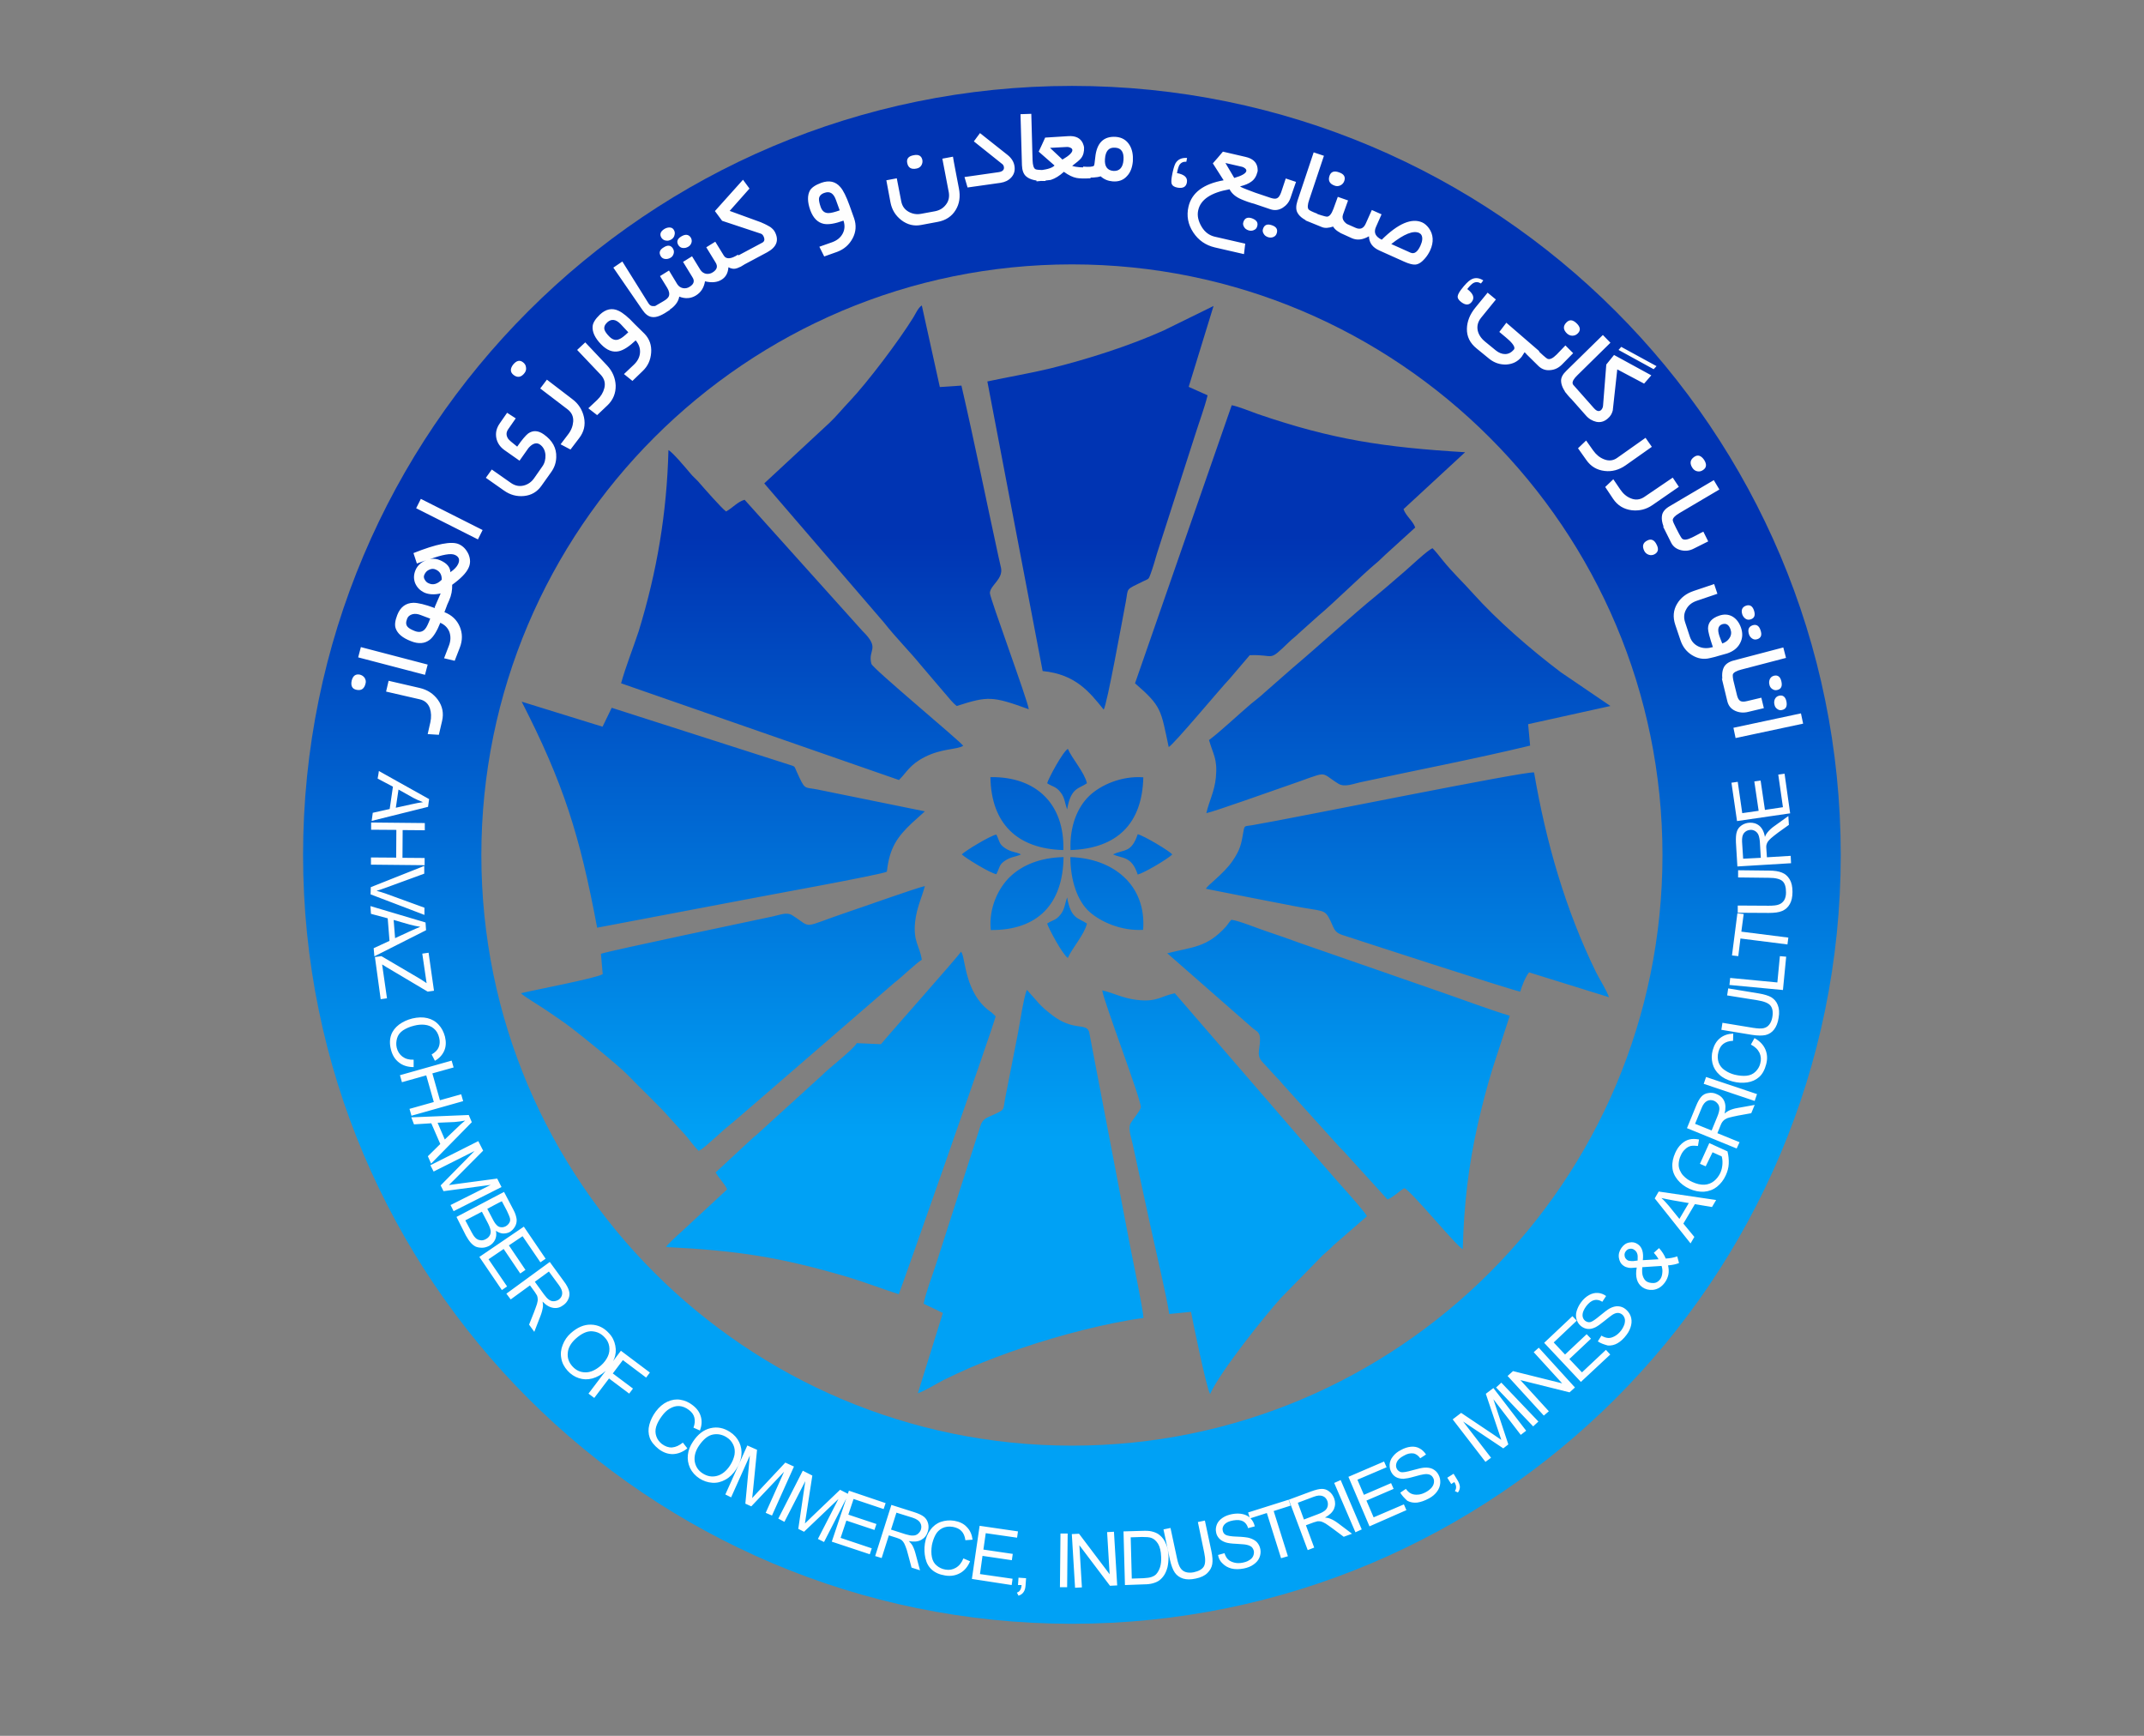
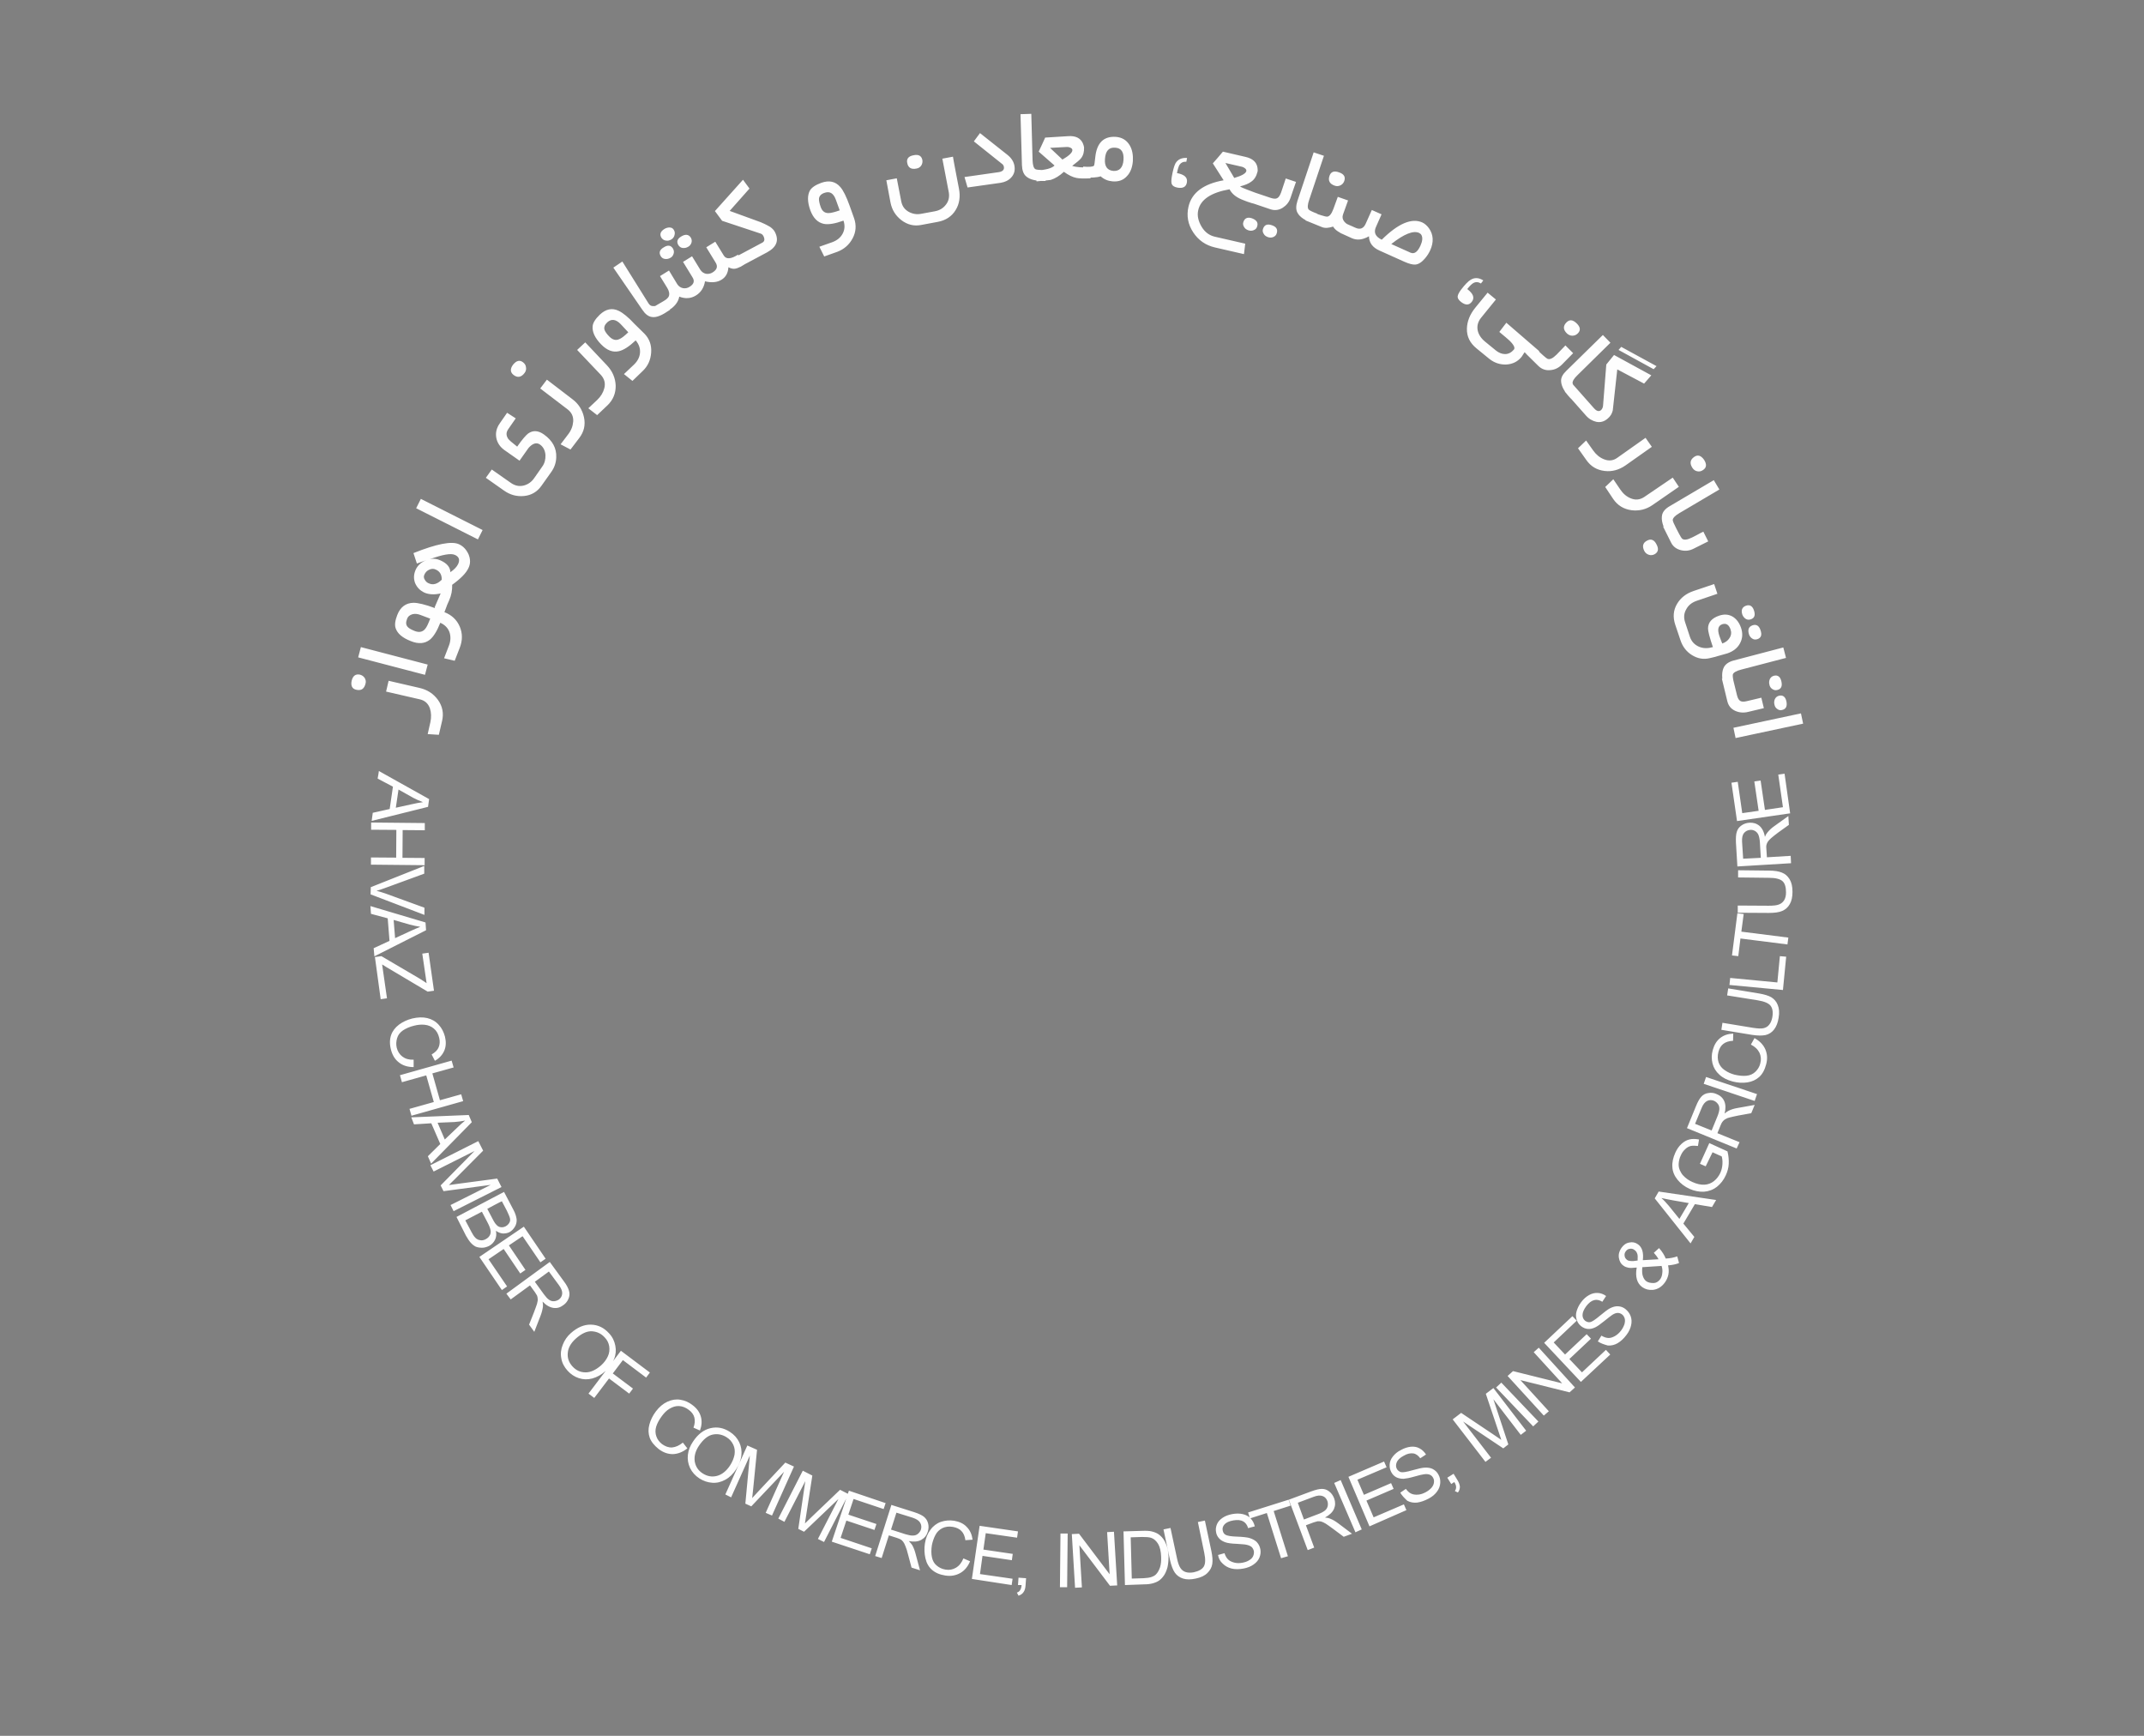
<svg xmlns="http://www.w3.org/2000/svg" version="1.1" id="Layer_1" x="0px" y="0px" viewBox="0 0 1190.6 963.8" style="enable-background:new 0 0 1190.6 963.8;" xml:space="preserve">
  <rect x="0" y="0" width="1190.6" height="963.8" fill="#808080" stroke="none" />
  <style type="text/css">
	.st0{fill-rule:evenodd;clip-rule:evenodd;fill:url(#SVGID_1_);}
	.st1{fill:#FEFEFE;}
</style>
  <g>
    <linearGradient id="SVGID_1_" gradientUnits="userSpaceOnUse" x1="595.275" y1="666.403" x2="595.275" y2="332.048" gradientTransform="matrix(1 0 0 -1 0 964.158)">
      <stop offset="0" style="stop-color:#0034B3" />
      <stop offset="1" style="stop-color:#00A1F5" />
    </linearGradient>
-     <path class="st0" d="M671.4,410.9c2.2,8,4.8,10.2,3.8,20.8c-0.8,7.9-3.7,12.9-5.3,19.8c5.1-1.1,35.2-11.9,43.1-14.6   c26.5-9,18.8-8.8,30.3-1.7c3.3,2,8,0.1,11.9-0.8c31.4-6.8,63.4-12.9,94.5-20.4l-1.1-11.9l45.7-10.1l-27.5-18.7   c-16.7-12.6-35.3-28.7-49-44c-5.6-6.3-11.1-11.3-16.8-18.4c-1.7-2.1-3.6-4.6-5.5-6.5c-2.9,1.2-12.1,10-15.5,12.9   c-5.2,4.4-10.3,9-15.6,13.3c-13.3,10.8-32.5,28.4-46.5,40.2l-15.4,13.5c-2.2,2.1-5.3,4.5-7.9,6.6   C688,396.5,677.6,406.3,671.4,410.9z M581.5,512.8c3-2,4.9-1.7,7.5-5.1c2.3-2.9,2.3-5.9,3.6-9.4c2.1,12.2,6.4,11.3,11,14.5   c-1.4,6.1-8.3,13.7-10.6,19.1C590,530,582.1,515.1,581.5,512.8z M548.3,211.8L579,372.6c18.5,1.8,26.2,11.9,33.9,21.4   c1.8-2.5,10.3-49.5,12.3-60c1.5-7.9-0.6-6.2,10-11.4c2.8-1.3,2.6-0.9,3.7-3.8c1.4-3.8,2.5-7.7,3.6-11.5l21.1-65.6   c2.2-7,5.3-15.3,7-22.2l-10.5-4.7l13.8-44.9l-27.7,13.6c-19.2,8.6-42.4,16-63.1,21.1C571.5,207.4,559.9,209.3,548.3,211.8   L548.3,211.8z M851.9,428.9c-4-1-133.5,25.4-156.6,29.3c-4.1,0.7-4.2-0.1-4.8,3.5c-1.2,7.1-1.8,10.1-6.1,16.4   c-5,7.3-14.2,13.6-14.7,15.4c16.2,3.3,32.2,6.3,48.4,9.5c17.3,3.4,17.3,1.4,20.7,8.2c2,4.1,2,6.4,6.5,7.9   c10.1,3.3,93.6,30.5,98.9,31.5c1-3.3,2.8-8,4.9-10.7l44.4,13.8c-1.4-4-5.1-9.7-7.3-14.1C869.3,505,858.5,467.6,851.9,428.9   L851.9,428.9z M344.9,379.4l154.3,53.7c4.3-4.2,5.9-8.5,14.4-12.8c9.4-4.8,17.8-4,21.3-6.2c-2.2-3-50.3-42.9-51-45.5   c-2.2-8.1,5.3-8.2-5-18.3l-65.4-72.8c-3.8,1-6.9,4.7-10.3,6.5c-2.5-1.8-12.6-13.3-15.7-16.9c-1.4-1.5-2.7-2.5-4-4.1   c-2.7-3.2-9.9-11.8-12.3-13.1c-0.9,35.2-6.4,67.5-16.5,100.5C351.5,360.1,347.4,370.3,344.9,379.4L344.9,379.4z M511.9,532.9   c-1.2-7.9-4.9-9.9-3.7-21.2c0.9-7.8,3.6-13.1,5.4-19.7c-4.8,1-35.5,12-43.1,14.5c-26.3,8.9-18.9,9.1-30.4,1.8   c-3.2-2.1-6.8-0.3-11.2,0.6c-6.1,1.3-91.4,19.2-95.2,20.7l1,11.3c-3.7,2.3-38.2,8.8-45.4,10.6c1.7,1.8,10.8,7.2,14,9.4   c4.8,3.3,9.2,6.2,13.7,9.6c6.1,4.6,26.7,21.3,31.8,26.6c6.2,6.5,18.2,17.8,23,23.5l8.4,9.2c2.4,2.6,4.9,6.5,7.8,9.2   c2.5-1.1,5.8-4.5,8.1-6.4c2.8-2.3,4.9-4.6,7.7-6.8c5.3-4.3,10.4-8.9,15.6-13.3l77.1-66.7C500.4,542.9,508.8,534.7,511.9,532.9   L511.9,532.9z M695.9,571.1c1.5,1.2,3.4,1.9,3.7,4.5c0.7,5.9-2.4,9.8,1.2,13.8l7.8,8.5c1.9,1.9,2.4,2.5,3.9,4.3l31,34.3   c1.5,1.7,2.6,2.5,4,4.2l23,25.3c3.2-1.2,6.3-4.5,9.4-6.3c4.3,2.1,28.9,32.3,32.4,33.9c0.6-24.6,3.2-46.6,8.4-69.6   c2.4-10.5,5.1-20.9,8.2-30.9l9.5-29.1c-12.5-3.8-26.1-9-38.6-13.3l-77.4-26.9c-6.5-2.4-12.6-4.5-19.1-6.7   c-4.6-1.5-15.3-5.9-19.5-6.4c-1.7,1.8-1.7,2.3-3.1,3.9c-10.5,11.5-18.1,11.1-32.5,14.7L695.9,571.1L695.9,571.1z M523.6,729   l-13.9,44.6c4.3-1.5,9.9-5.1,14.4-7.4c4.7-2.3,9.4-4.5,14.2-6.6c9.7-4.2,19.6-7.9,30-11.4c19.6-6.6,45.3-13.5,66.7-16.4   c-0.2-4.7-6.2-33.6-7.6-40.8l-22.6-118.1c-1.8-5.2-8.8-0.1-20.7-9.4c-2.8-2.2-5-3.9-7.3-6.5l-6.2-7c-0.1-0.2-0.2-0.2-0.4-0.3   c-1.6,3.5-4,19.1-4.9,23.9l-7.1,36.2c-1.3,6.9,0,6-5.7,8.8c-3.9,1.9-6.7,2.2-8,6.4l-24.6,76.6c-2.1,6.6-5.6,15.5-7,22.3L523.6,729   L523.6,729z M594.4,475.9c0,12.9,3.9,24.4,10.6,30.4c6.3,5.6,17.7,10.7,29.8,10C636.7,491.3,618.1,476.6,594.4,475.9L594.4,475.9z    M590.5,472c0.7-25.5-15-40.9-40.5-40.5C550.4,457.2,564.8,471.3,590.5,472z M550.2,516.4c26.1,0.2,40.1-14.5,40.4-40.5   c-13,0.3-22.9,4.4-29.8,11C554.7,492.8,548.9,503.9,550.2,516.4z M594.5,472c25.8-0.9,39.8-14.6,40.4-40.4   c-12.2-0.9-23.7,4.3-30,10.3C598.3,448.2,593.9,458.9,594.5,472z M618.1,474.4c5.1,2.4,10.3,0.8,13.7,11.2   c3.6-0.9,17.1-8.9,19.2-11.2c-1.9-2.1-15.6-10.3-19.2-11.2C628.2,473.8,624.3,471.4,618.1,474.4z M581.5,434.9c3,2,4.9,1.7,7.5,5.1   c2.3,2.9,2.3,5.9,3.6,9.4c2.1-12.2,6.4-11.3,11-14.5c-1.4-6.1-8.3-13.7-10.6-19.1C590,417.6,582.1,432.5,581.5,434.9z M534.1,474.4   c2.1,2.1,15.9,10.5,19.2,11c2-4,1.5-5.3,4.8-7.5c3.4-2.3,5.8-2,8.9-3.5c-3-1.5-5.3-1.1-8.9-3.5c-3.4-2.3-2.8-3.4-4.8-7.5   C550,463.9,535.9,472.5,534.1,474.4z M595.3,47.7c235.8,0,426.9,191.2,426.9,427c0,235.8-191.2,426.9-426.9,426.9   c-235.8,0-427-191.2-427-426.9C168.3,238.9,359.5,47.7,595.3,47.7L595.3,47.7z M595.3,146.8c181.1,0,327.9,146.8,327.9,328   c0,181.1-146.8,327.9-327.9,327.9c-181.1,0-328-146.8-328-327.9C267.3,293.6,414.2,146.8,595.3,146.8L595.3,146.8z M631.4,555.2   c-7.9-0.9-12.8-3.8-19.3-5.3c0.6,5.7,22.1,61.8,21.4,65c-0.4,2.1-4.5,6.7-5.7,8.9c-1.5,3,0.5,8.2,1.2,11.5   c3.4,15.7,6.8,31.4,10.2,47c2.4,11.1,8.8,38.1,10.1,47.3l12.1-1.2c0.2,1.5,8.7,43.2,10.6,45.6c5.7-12.6,30.7-43.8,39.5-53.5   l23-23.5c2.2-2,4.2-3.6,6.2-5.7l18.4-16c-0.8-1.9-11-13.4-13.1-15.7c-4.9-5.4-8.7-10-13.5-15.4l-80.1-92.7   C644.5,553.1,642.7,556.5,631.4,555.2L631.4,555.2z M499.1,718.6c0.8-1.4,52.3-147.9,53.8-154.3l-2.1-2c-0.8-0.6-1-0.7-1.8-1.3   c-12.7-9.8-12.9-27.5-14.8-31.7l-0.5-0.9c-1.6,2.7-39.5,45.3-44.5,51.4l-13.4-0.6c-2.1,3.7-15.3,13.7-19.5,18l-34.5,31.4   c-1.7,1.7-3.3,2.7-5,4.4L397.4,651c1.9,3.4,4.8,5.9,6.4,9.4L378,684.3c-1.6,1.3-7.6,7-8.2,8.1c39.9,2,63.3,5.6,100.4,16.5   C480.3,711.9,489.7,715.6,499.1,718.6L499.1,718.6z M331.6,515.1l80.6-15.3c9.5-1.9,77.2-14.1,80.3-15.8c1.4-13,5.6-19.2,13.9-27   l7.2-6.5l-60-12.2c-7.3-1.4-6.4,0.7-11.3-10.1c-1.3-2.9-0.6-2.5-4-3.6L339.7,393l-5.1,10.5l-44.9-13.9   C312.9,434.9,322,463.8,331.6,515.1L331.6,515.1z M424.4,268.4l66.6,77.4c6,7.7,15.3,17.2,20.1,23.2l13.3,15.6   c2.6,2.9,4.2,5.3,6.9,7.4c17.4-5.6,19.8-5.5,40,1.8c-0.4-4.4-21.7-62-21.6-64.5c0.1-4.3,7.4-7.7,6.2-13.9c-0.5-2.2-0.9-4-1.4-6.2   c-6.9-31.7-13.3-63.5-20.6-95.1l-12,0.8l-10-45.3c-2,1.2-3.5,4.7-4.8,6.8c-8,12.9-25.2,35.7-35.3,46.4c-4.2,4.4-7.2,8.2-11.2,12   L424.4,268.4L424.4,268.4z M630.3,379.4c14.9,12.9,14.3,14.7,18.7,35.4c3-1.6,28.9-32.8,34-38.1l11-12.9c14.5-0.6,9.8,4.3,21.7-7.2   c2-2,3.4-2.8,5.6-5l10.6-9.5c8.1-6.7,24.3-22.7,32.2-29.3c2-1.6,3.3-3.1,5.2-4.8l16.6-15.1c-1.3-3.7-5.2-6.4-6.5-10.2l34.2-31.6   c-44.9-2.7-73.7-7-115.1-21.2c-4-1.4-10.7-4.2-14.5-4.9L630.3,379.4L630.3,379.4z" />
    <path class="st1" d="M199.9,374.6c1.1,0.3,2,0.9,2.6,1.8c0.6,1,0.8,2,0.5,3.1c-0.7,3-2.4,4.1-5.1,3.5c-2.4-0.5-3.2-2.3-2.6-5.1   C196,375.2,197.5,374.1,199.9,374.6z M210.4,428.1l27.9,15.6l-0.6,4.3l-31.3,7.8l0.6-4.5l9.4-2.1l1.8-12.4l-8.5-4.5   C209.8,432.2,210.4,428.1,210.4,428.1z M302,241.2c4.8,3.4,7.1,7.6,6.9,12.7c-0.1,3-1,5.7-2.8,8.2l-5.4,7.6   c-2.4,3.4-5.6,5.3-9.7,5.7c-4,0.4-7.7-0.6-11.1-3l-10.1-7.1l3.3-4.6l10.7,7.5c2.2,1.5,4.5,2,7,1.4c2.4-0.6,4.4-2,5.9-4.2l4.4-6.3   c1.4-1.9,1.9-4.1,1.8-6.5c-0.2-2.5-1.2-4.5-3.1-5.8c-1.6-1.1-3.5-0.8-5.5,1.1c-0.5,0.5-0.9,0.9-1,1.1l-4.8,6.8l-8.4-5.9   c-2.5-1.8-4-4.1-4.5-6.8c-0.5-2.8,0.1-5.4,1.9-8l4.1-5.9l4.8,3.1l-4.1,5.9c-1.3,1.8-1.3,3.5-0.2,5.3c0.5,0.8,2.3,2.3,5.1,4.5   c2.7-3.9,4.8-6.3,6.1-7.3C296,238.8,298.9,239,302,241.2L302,241.2z M290.5,201.2c0.9,0.7,1.5,1.6,1.6,2.8c0.2,1.1-0.1,2.2-0.8,3.1   c-1.8,2.4-3.9,2.8-6.1,1.1c-1.9-1.5-2-3.4-0.3-5.7C286.8,200.2,288.6,199.7,290.5,201.2z M317.8,221.6c3.5,2.6,5.6,6,6.5,10.1   c0.9,4.3,0,8.1-2.7,11.6l-4.8,6.3l-5.5-2.9l4.1-5.4c1.8-2.3,2.7-4.7,2.9-7.2c0.2-2.9-0.9-5.1-3.1-6.8L300,215.7l3.7-4.9   L317.8,221.6L317.8,221.6z M337.1,202.9c3,3.2,4.6,6.9,4.8,11.1c0.1,4.3-1.4,8-4.5,11l-5.8,5.5l-4.9-3.8l4.9-4.6   c2.1-2,3.4-4.2,4-6.6c0.7-2.8,0-5.2-1.9-7.3l-13.2-13.9l4.5-4.2L337.1,202.9z M357.9,185.3c2.8,2.9,4,6.4,3.7,10.5   c-0.3,4.1-1.8,7.5-4.8,10.3l-5.6,5.4l-4.7-3.8l5.5-5.2c2.1-2,3.2-4.2,3.4-6.6c0.2-2.5-0.6-4.8-2.4-6.9c-3.6,3.4-6.7,5.4-9.3,6   c-3.4,0.8-6.7-0.5-9.9-3.8c-3.5-3.6-5-7-4.7-10.1c0.2-1.9,1.5-4,4-6.4c3.3-3.1,6.8-3.9,10.5-2.1c2.3,1.1,5.3,3.5,8.9,7.4   L357.9,185.3L357.9,185.3z M348.9,184.5l-4.2-4.5c-2.7-2.8-5.2-3.1-7.5-1c-1.4,1.3-1.9,2.7-1.5,4.1c0.3,1,1.2,2.3,2.7,3.8   c1.8,1.8,3.6,2.3,5.5,1.4C345,187.9,346.6,186.7,348.9,184.5z M372.1,172c-4.2,2.9-7.4,4.5-10.2,4c-1.9-0.3-3.6-1.6-5.2-4   l-16.1-23.4l5-3.4l14.5,23.2c1.3,2.1,2.9,1.5,4,1.5c0.7,0,2.3-0.8,4.8-2.5L372.1,172L372.1,172z M372.9,132.9c-1,0.6-2,0.9-3,0.7   c-1.1-0.1-2-0.7-2.6-1.6c-1.1-1.8-0.6-3.5,1.7-4.9c0.9-0.5,1.8-0.8,2.7-0.8c1.1,0,1.9,0.4,2.4,1.2c0.6,0.9,0.8,1.9,0.5,2.9   C374.4,131.5,373.8,132.3,372.9,132.9z M383.6,131.9c0.5,0.9,0.7,1.8,0.4,2.8c-0.3,1-0.9,1.8-1.8,2.3c-1,0.6-2,0.8-3,0.7   c-1.1-0.1-1.9-0.7-2.5-1.6c-1.1-1.9-0.6-3.5,1.6-4.8C380.6,129.9,382.4,130.1,383.6,131.9L383.6,131.9z M373.7,138   c0.5,0.9,0.7,1.8,0.4,2.8s-0.8,1.8-1.7,2.3c-1,0.6-2,0.8-3,0.7c-1.1-0.1-2-0.7-2.5-1.6c-1.1-1.9-0.6-3.5,1.6-4.8   C370.8,135.9,372.5,136.1,373.7,138L373.7,138z M413.3,146.9l-2,1.2l-2,0.8c-1.5,0.6-3.1,0.4-4.8-0.5c-0.2,3.2-1.5,5.5-3.8,6.9   c-2.4,1.5-5.5,1.8-9.2,0.9c-0.6,3.6-2.3,6.2-5.1,7.9c-2.8,1.7-5.9,1.9-9.2,0.6c-0.4,2.3-1.7,4.4-4,6.3c-1.1,0.9-3.4,2.1-6.6,4.1   l-3.1-5l4.8-2.8c1.8-1,2.8-2,3.1-2.8c0.5-1.3,0.2-2.9-0.9-4.7l-4-6.5l5-3.1l4.6,7.6c0.8,1.2,1.8,1.9,3.2,2.2c1.3,0.2,2.5,0,3.7-0.8   c2.3-1.4,2.9-3.2,1.5-5.3l-5.2-8.5l5-3.1l4.6,7.5c0.8,1.2,1.8,1.9,3.1,2.2c1.3,0.2,2.6,0,3.8-0.8c2.4-1.5,2.9-3.3,1.6-5.4l-5.2-8.5   l5-3.1l4.8,7.8c1.3,2,3.9,1.9,7.8-0.6L413.3,146.9L413.3,146.9z M430.2,128.6c2.6,4.8,1.1,8.6-4.2,11.5l-16.5,8.8l-2.8-5.3   l16.5-8.8c1.4-0.7,1.6-1.9,0.8-3.6c-0.4-0.8-0.9-1.3-1.6-1.5l-21.4-7.1l-4-5.4l15.6-17.4l3.6,4.9l-11,12.4l17.3,6.3   c1.2,0.5,3,1.3,5.2,2.6C428.8,126.8,429.7,127.7,430.2,128.6L430.2,128.6z M474.3,121.2c1.3,3.8,1.1,7.5-0.8,11.1   c-1.9,3.6-4.8,6.1-8.5,7.5l-7.3,2.6l-2.7-5.4l7.1-2.5c2.7-1,4.6-2.5,5.8-4.7c1.2-2.2,1.4-4.6,0.5-7.3c-4.7,1.7-8.3,2.3-10.9,1.8   c-3.4-0.7-5.9-3.2-7.5-7.5c-1.7-4.7-1.7-8.4-0.2-11.1c1-1.6,3-3,6.3-4.2c4.3-1.5,7.8-0.8,10.5,2.3c1.7,1.9,3.4,5.4,5.2,10.4   L474.3,121.2L474.3,121.2z M466.3,116.8l-2.1-5.8c-1.3-3.7-3.4-5-6.4-3.9c-1.8,0.6-2.8,1.7-3,3.1c-0.1,1,0.2,2.6,0.9,4.6   c0.8,2.4,2.3,3.6,4.5,3.5C461.4,118.3,463.5,117.8,466.3,116.8L466.3,116.8z M512.2,88.8c0.2,1.1,0,2.1-0.6,3.1   c-0.6,0.9-1.5,1.5-2.7,1.7c-2.9,0.6-4.6-0.5-5.1-3.1c-0.5-2.3,0.7-3.8,3.5-4.3C510.1,85.6,511.7,86.5,512.2,88.8z M532.5,104.6   c0.9,4.6,0.3,8.6-1.8,12c-2.1,3.5-5.5,5.8-10,6.6l-9.1,1.7c-4,0.8-7.7-0.1-11.1-2.7c-3.2-2.5-5.2-5.7-6-9.8l-2.3-12.3l5.8-1.1   l2.5,12.9c0.5,2.5,1.8,4.4,4.1,5.7c2.2,1.2,4.5,1.6,7,1.1l7.6-1.4c2.6-0.5,4.6-1.7,6.1-3.7c1.5-1.9,2-4.2,1.6-6.7l-3.6-18.8   l5.9-1.1C529.1,87.1,532.5,104.6,532.5,104.6z M563.4,92.5c0.3,2.4-0.3,4.4-1.9,6.1c-1.5,1.6-3.4,2.5-5.8,2.9l-18.4,2.6l-1.7-5.8   l18.9-2.7c2.2-0.3,3.2-1.3,3-2.8c-0.1-0.8-0.5-1.5-1.3-2l-15.4-12.3l3.4-4.6l15.4,12.2C561.8,87.9,563.1,90,563.4,92.5z    M580.6,100.5c-5.1,0.1-8.7-0.7-10.8-2.6c-1.4-1.2-2.2-3.3-2.3-6.2l-0.8-28.3l6-0.2l0.7,25.7c0.1,2.8,0.6,4.4,1.5,5   c0.6,0.4,2.4,0.5,5.4,0.5C580.4,94.5,580.6,100.5,580.6,100.5z M605.6,99c-3.7,0.2-6.3,0.1-7.8-0.2c-2.1-0.4-4.4-1.5-7-3.4   c-2.4,2.2-4.8,3.7-7.3,4.5c-0.6,0.1-3.2,0.4-7.9,0.8l-0.4-6c5.6-0.3,9-1.3,10.4-2.8l-8.8-7.7c1.1-2.4,2.4-5,3.6-7.8l12.8-0.8   c4.1-0.3,6.8,1.1,8.1,3.9c0.4,0.9,0.6,1.7,0.7,2.3c0.1,2.4-0.4,4.5-1.7,6.1c-0.8,1-2.5,2.4-4.9,4.2c2.4,0.8,5.7,1,9.9,0.8L605.6,99   L605.6,99z M595.5,83.3c0-0.5-0.4-1-1.1-1.3c-0.6-0.3-1.2-0.4-1.8-0.4l-9.5,0.5l6.9,6.5C593.8,86.4,595.6,84.6,595.5,83.3z    M629.1,89.5c-0.3,3.4-1.3,6.2-3.2,8.2c-2,2.3-4.7,3.3-8.1,3c-2.5-0.2-4.7-1.1-6.6-2.8c-2,0.7-5.4,0.9-10.2,0.6l0.5-6   c3.4,0.3,5.4,0.1,6-0.5c0.2-0.2,0.4-1.7,0.7-4.5c0.8-8.2,4.7-12,11.6-11.5c3.3,0.3,5.8,1.8,7.5,4.6   C628.8,83.1,629.3,86.1,629.1,89.5L629.1,89.5z M623.9,88.8c0.3-4.3-1.2-6.6-4.6-6.8c-3.5-0.3-5.4,1.8-5.7,6.3   c-0.3,4.1,1.3,6.3,4.7,6.6C621.7,95.1,623.6,93,623.9,88.8z M659.1,101.3c-0.4,2.4-2.1,3.4-5.1,2.9c-1.8-0.3-2.9-1-3.3-2   c-0.3-0.8-0.3-2.1,0-4c0.6-3.5,1.3-6,2-7.4c1.3-2.3,3.5-3.3,6.5-3.1l-0.4,2.1c-1.8-0.1-3,0.5-3.9,1.9c-0.4,0.8-0.9,2.2-1.3,4.4   C657.7,96.9,659.6,98.5,659.1,101.3z M697.9,113.5c-4-0.9-6.8-2.1-8.5-2.8c-3.1-1.3-5.4-3.2-6.6-5.6c-10.3,1.8-16.1,5.7-17.4,11.6   c-0.7,3,0,6.1,2,9.4c1.8,2.9,4.2,4.6,7.1,5.3l17,3.9l-0.7,5.8l-16.1-3.7c-5.2-1.2-9.2-4-12.1-8.4c-2.9-4.4-3.8-9.2-2.6-14.3   c1.8-7.7,8.3-12.6,19.5-14.6l-6-9.4c1.8-2,3.6-4.1,5.6-6.5l12.5,2.9c4,0.9,6.2,2.9,6.7,6c0.1,1,0.2,1.8,0,2.3   c-0.6,2.4-1.7,4.3-3.5,5.5c-1.3,1-3.4,1.9-6.2,2.6c1.6,1.1,5.5,2.3,10.6,4.3L697.9,113.5L697.9,113.5z M692.1,95   c0.1-0.5-0.1-1.1-0.8-1.6c-0.5-0.4-1.1-0.7-1.6-0.8l-9.2-2.1l4.9,8.3C689.6,97.6,691.8,96.3,692.1,95L692.1,95z M716.7,109.7   c-0.8,2.5-2.3,4.3-4.3,5.6c-2.2,1.4-4.5,1.7-6.9,0.9l-12.1-4.1l1.9-5.7l10.4,3.5c1.6,0.5,2.8,0.6,3.6,0.1c0.8-0.4,1.5-1.5,2.1-3.1   l2.6-7.8l5.7,1.9C719.6,101.1,716.7,109.7,716.7,109.7z M709,129.5c-0.3,1-0.9,1.7-1.9,2.1c-0.9,0.4-1.9,0.4-2.9,0.1   c-1.1-0.4-1.9-0.9-2.4-1.8c-0.6-0.9-0.8-1.9-0.4-2.9c0.7-2.1,2.3-2.8,4.7-2C708.7,125.8,709.7,127.3,709,129.5L709,129.5z    M698.1,125.8c-0.3,1-0.9,1.6-1.9,2c-0.9,0.4-1.9,0.4-2.9,0.1c-1.1-0.4-1.9-0.9-2.4-1.8c-0.6-0.9-0.8-1.9-0.4-2.9   c0.7-2.1,2.3-2.8,4.7-2C697.9,122.2,698.8,123.7,698.1,125.8L698.1,125.8z M729.7,124.2c-4.8-1.6-7.9-3.6-9.2-6.1   c-0.9-1.6-0.9-3.8,0-6.6l9-26.9l5.7,1.9L727,111c-0.9,2.6-1,4.4-0.3,5.3c0.4,0.5,2,1.3,4.9,2.4   C731.6,118.6,729.7,124.2,729.7,124.2z M746.5,100.5c-0.4,1.1-1.1,1.9-2.1,2.4c-1,0.5-2.1,0.6-3.2,0.2c-2.9-1-3.8-2.9-2.9-5.5   c0.8-2.3,2.6-2.9,5.3-1.9C746.3,96.6,747.3,98.2,746.5,100.5z M749.3,131.2l-1.9-0.6c-3.5-1.3-5.9-2.7-7.1-4.8   c-2.4,0.8-4.5,1-6.2,0.3l-9.1-3.7l1.8-5.2c5.9,2.1,9.2,3.1,10,3.1c1.4,0,2.6-1.4,3.7-4.4c0.3-0.7,0.6-1.8,1.2-3.3   c0.5-1.5,0.9-2.6,1.2-3.3l5.7,2l-2.8,7.8c-1,2.8,0.9,5.2,5.5,7C751.4,125.9,749.3,131.2,749.3,131.2z M794.2,139   c-0.7,1.5-1.6,3-2.9,4.5c-1.8,2.1-3.6,3.3-5.4,3.4c-1.4,0.1-3.4-0.4-6.1-1.6l-13.8-6.2c-3.8-1.7-5.7-4.3-5.8-7.9   c-3.5,2-6.6,2.3-9.4,1.1l-6.6-3l2.5-5.5l6.1,2.7c2.5,1.1,4.4,0.4,5.6-2.3l3.4-7.6l5.4,2.4l-3.1,7c-1.4,3.1-0.3,5.4,3.2,7.1   c9.1-9,16.6-12.2,22.5-9.6c1.3,0.6,2.6,1.7,3.7,3.2C796,130.2,796.3,134.4,794.2,139L794.2,139z M788.8,136.4   c1.1-2.4,1.3-4.4,0.6-5.8c-0.3-0.6-0.8-1-1.4-1.3c-3.2-1.4-8.3,0.6-15.4,6.2l10.7,4.8C785.4,141.2,787.2,139.9,788.8,136.4z    M817.3,167.6c-1.5,1.9-3.4,2-5.9,0.1c-1.4-1.1-2.1-2.2-1.9-3.3c0.1-0.8,0.7-2,1.8-3.5c2.2-2.9,4-4.7,5.3-5.5   c2.2-1.4,4.6-1.3,7.1,0.3l-1.3,1.7c-1.5-0.9-2.9-1-4.3-0.2c-0.8,0.5-1.9,1.5-3.3,3.3C818.2,163.1,819,165.4,817.3,167.6   L817.3,167.6z M850.9,199.1l-4.3-3.5l-1.6,2.5c-2.2,2.7-5,4.1-8.6,4.3c-3.4,0.1-6.5-0.9-9.3-3.1l-7.1-5.8c-3.7-3-5.5-6.6-5.4-11   c0.1-4,1.6-7.9,4.7-11.7l6.8-8.3l4.6,3.8l-8.2,10.1c-1.8,2.2-2.4,4.6-1.9,7.1c0.5,2.3,1.9,4.4,4.1,6.2l6,4.9c1.6,1.3,3.4,2,5.1,2   c1.9,0,3.5-0.9,4.9-2.5c0.8-1-0.1-2.8-2.8-5.3c-0.5-0.5-2.3-2-5.3-4.5l3.9-5.1l18.3,15.8L850.9,199.1L850.9,199.1z M876.2,185.1   c-0.8,0.8-1.8,1.3-3,1.3c-1.1,0-2.1-0.4-3-1.2c-2.2-2.1-2.3-4.2-0.3-6.2c1.7-1.7,3.5-1.5,5.6,0.5   C877.6,181.5,877.9,183.4,876.2,185.1L876.2,185.1z M867.4,202.4c-1.8,1.8-3.9,2.9-6.4,3.1c-2.6,0.3-4.8-0.5-6.6-2.2l-7-6.9   l4.1-4.2c4.5,4.4,7.1,6.7,7.8,7c1.3,0.6,3-0.2,5.2-2.4c0.5-0.6,1.4-1.4,2.4-2.5c1.1-1.1,1.9-2,2.4-2.5l4.3,4.3L867.4,202.4   L867.4,202.4z M872.3,221.3c-3.5-3.6-5.3-6.8-5.4-9.7c-0.1-1.9,0.9-3.8,3-5.8l20.2-19.8l4.2,4.3l-18.3,18c-2,1.9-2.9,3.5-2.7,4.6   c0.1,0.7,1.2,2.1,3.3,4.3L872.3,221.3L872.3,221.3z M918.3,205l-19.5-10.7l1.5-1.7l19.6,10.7L918.3,205L918.3,205z M892.8,232.4   c-1.9,1.7-4.1,2.3-6.4,1.8c-2.1-0.5-4.1-1.6-5.8-3.6l-11.6-13.1l4.5-4l11.6,13.1c1.5,1.7,2.8,2.1,4,1.1c0.6-0.6,1-1.4,1.1-2.4   l1.8-22.9l4.3-5.3l20.7,11.3l-4,4.6l-14.9-7.9l-2.5,22.8C895.2,229.5,894.4,231.1,892.8,232.4L892.8,232.4z M902.7,258.4   c-3.6,2.5-7.5,3.6-11.6,3.1c-4.3-0.5-7.7-2.5-10.2-6.1l-4.6-6.5l4.5-4.3l3.9,5.5c1.7,2.4,3.7,4,6,4.9c2.7,1.1,5.2,0.8,7.4-0.8   l15.7-11.1l3.5,5L902.7,258.4L902.7,258.4z M945.7,261c-1,0.7-2,0.9-3.1,0.7c-1.1-0.2-2-0.8-2.7-1.8c-1.7-2.5-1.4-4.6,0.9-6.2   c2-1.4,3.8-0.8,5.5,1.6C947.9,257.8,947.7,259.7,945.7,261z M917.7,280.4c-3.6,2.5-7.5,3.4-11.7,2.9c-4.3-0.6-7.7-2.6-10.2-6.3   l-4.4-6.6l4.5-4.3l3.8,5.6c1.6,2.4,3.6,4.1,5.9,5c2.6,1.1,5.1,0.8,7.4-0.7l15.9-10.8l3.4,5.1L917.7,280.4L917.7,280.4z    M925.9,296.6c-2.6-4.4-3.5-7.9-2.9-10.7c0.4-1.8,1.8-3.5,4.3-4.9l24.4-14.4l3.1,5.2l-22.2,13.1c-2.4,1.4-3.6,2.7-3.7,3.8   c0,0.7,0.7,2.3,2.1,5L925.9,296.6L925.9,296.6z M940.6,304.6c-2.3,1.2-4.6,1.5-7.1,0.9c-2.5-0.6-4.4-2-5.5-4.2l-4.4-8.8l5.4-2.7   c2.8,5.6,4.5,8.7,5,9.2c1,1,2.9,0.8,5.7-0.6c0.7-0.4,1.7-0.9,3.1-1.6c1.4-0.8,2.5-1.3,3.1-1.6l2.7,5.4L940.6,304.6L940.6,304.6z    M918.7,307.8c-1,0.5-2.1,0.6-3.2,0.2c-1.1-0.4-1.9-1.1-2.4-2.1c-1.3-2.6-0.8-4.6,1.7-5.8c2.1-1.1,3.9-0.3,5.1,2.2   C921.3,304.9,920.8,306.7,918.7,307.8L918.7,307.8z M975.9,354.9c-1,0.3-1.9,0.3-2.8-0.3c-0.8-0.5-1.4-1.2-1.8-2.2   c-0.9-2.7-0.3-4.4,1.9-5.2c2.1-0.7,3.6,0.2,4.4,2.6C978.6,352.5,978,354.2,975.9,354.9L975.9,354.9z M972.2,343.9   c-1,0.3-1.9,0.3-2.8-0.3c-0.8-0.5-1.4-1.3-1.8-2.2c-0.9-2.6-0.2-4.3,2-5.1c2.1-0.7,3.6,0.2,4.4,2.6   C974.9,341.6,974.3,343.2,972.2,343.9z M954.2,364.2c-0.8,0.3-2.4,0.7-4.6,1.2c-3.6,0.9-6.9,0.3-10.1-1.7c-3-1.9-5.1-4.6-6.3-8.2   l-2.9-8.6c-1.4-4.2-1.1-8.1,1-11.6c2-3.4,5.1-5.8,9.3-7.2l11.3-3.8l1.8,5.4l-11.5,3.9c-2.6,0.9-4.6,2.4-5.8,4.7   c-1.3,2.2-1.5,4.7-0.6,7.3l2.6,7.9c0.9,2.7,2.6,4.5,5.1,5.6c2.4,1,4.9,1,7.7,0.2c-1.8-5.3-2.7-8.8-2.7-10.3c0-3.4,2.1-5.8,6.3-7.2   c2.7-0.9,5.2-0.7,7.4,0.6c2.1,1.3,3.6,3.3,4.6,6.1c1.1,3.2,0.9,6.1-0.6,8.8c-1.4,2.6-3.8,4.4-7,5.5L954.2,364.2L954.2,364.2z    M956.4,357.3c1.8-0.6,3.1-1.6,4-3c1-1.5,1.2-3.1,0.6-4.8c-0.9-2.6-2.4-3.6-4.6-2.9c-2.3,0.8-2.8,2.9-1.6,6.5   C955.5,355,956,356.4,956.4,357.3z M957.3,381.4c-1.3-4.9-1.3-8.6,0.1-11.1c0.9-1.6,2.7-2.9,5.5-3.6l27.4-7.2l1.5,5.8l-24.9,6.5   c-2.7,0.7-4.2,1.6-4.6,2.6c-0.2,0.7,0,2.5,0.7,5.4L957.3,381.4L957.3,381.4z M989.7,394.2c-1,0.3-1.9,0.1-2.7-0.5   c-0.9-0.6-1.4-1.4-1.6-2.4c-0.3-1.1-0.2-2.1,0.2-3.1c0.5-1,1.2-1.6,2.3-1.9c2.1-0.5,3.5,0.5,4.1,3   C992.6,392.1,991.8,393.7,989.7,394.2z M987,383.1c-1,0.3-1.9,0.1-2.8-0.5c-0.9-0.6-1.4-1.4-1.6-2.4c-0.3-1.1-0.2-2.1,0.2-3.1   c0.5-1,1.2-1.6,2.3-1.9c2.1-0.5,3.5,0.5,4.1,3C989.9,381,989.1,382.6,987,383.1L987,383.1z M970.7,395.3c-2.5,0.6-4.9,0.4-7.1-0.6   c-2.4-1.1-3.8-2.9-4.4-5.4l-3-12.4l5.8-1.4l2.6,10.6c0.4,1.6,1,2.6,1.8,3.1c0.8,0.5,2.1,0.5,3.7,0.1l8-1.9l1.4,5.8L970.7,395.3   L970.7,395.3z M963.8,409.8l-1.2-5.7l37.5-8l1.2,5.7L963.8,409.8L963.8,409.8z M221.3,438.4l-1.5,10.1l8.6-1.9   c2.6-0.6,4.8-1,6.5-1.2c-1.9-0.7-3.7-1.5-5.4-2.4L221.3,438.4z M206.1,456.7l29.8,0.3l0,4l-12.3-0.1l-0.1,15.4l12.3,0.1l0,4   l-29.8-0.3l0-4l14,0.1l0.1-15.4l-14-0.1L206.1,456.7L206.1,456.7z M205.9,492.6l29.7-11.8l0,4.3l-21.6,7.9   c-1.7,0.6-3.3,1.2-4.9,1.6c1.6,0.4,3.3,1,4.9,1.5l21.7,7.9l0,4l-29.9-11.4L205.9,492.6L205.9,492.6z M205.7,503.1l30.6,9.1l0.3,4.3   L207.9,531l-0.4-4.5l8.8-4.1l-1-12.5l-9.3-2.5L205.7,503.1L205.7,503.1z M218.6,510.8l0.8,10.1l8-3.7c2.4-1.1,4.5-2,6-2.6   c-2-0.3-3.9-0.7-5.8-1.2L218.6,510.8z M208.2,531.4l3.6-0.5l21.1,12.4c1.5,0.9,2.8,1.8,4,2.6l-2.4-16.4l3.5-0.5l3,21.1l-3.5,0.5   l-22.9-13.6l-2.4-1.5l2.7,18.8l-3.5,0.5L208.2,531.4L208.2,531.4z M229.7,588.4l0,4.1c-3.3,0-6.1-0.9-8.2-2.6   c-2.2-1.7-3.6-4-4.4-7.1c-0.8-3.1-0.7-5.8,0.1-8.1c0.8-2.3,2.3-4.2,4.4-5.8c2.2-1.6,4.6-2.7,7.4-3.4c3-0.7,5.8-0.8,8.3-0.2   c2.5,0.6,4.6,1.8,6.3,3.7c1.7,1.8,2.8,4,3.5,6.6c0.7,2.9,0.6,5.5-0.4,7.8c-1,2.3-2.7,4.2-5.2,5.6l-1.8-3.5c2-1.2,3.3-2.5,3.9-4   c0.6-1.5,0.8-3.2,0.3-5.2c-0.5-2.2-1.5-4-3-5.2c-1.4-1.2-3.1-1.9-5.1-2.1c-1.9-0.2-3.9,0-5.8,0.5c-2.5,0.6-4.5,1.5-6.2,2.6   c-1.7,1.2-2.8,2.6-3.3,4.4c-0.5,1.7-0.6,3.5-0.2,5.2c0.5,2.1,1.6,3.8,3.2,5C225.1,587.9,227.1,588.5,229.7,588.4L229.7,588.4z    M222.1,597l28.7-8.1l1.1,3.8l-11.8,3.3l4.2,14.9l11.8-3.3l1.1,3.8l-28.7,8.1l-1.1-3.8l13.5-3.8l-4.2-14.8l-13.5,3.8L222.1,597z    M228.4,620.4l31.9-1.3l1.7,4l-22.6,23l-1.8-4.1l6.9-6.8l-5-11.5l-9.6,0.6L228.4,620.4L228.4,620.4z M243,623.4l4,9.3l6.4-6.1   c1.9-1.9,3.5-3.3,4.9-4.4c-1.9,0.4-3.9,0.6-5.9,0.8C252.4,623,243,623.4,243,623.4z M239,647l26.6-13.4l2.7,5.3l-15.7,15.8   c-1.5,1.5-2.6,2.5-3.3,3.3c1.1-0.2,2.8-0.4,5-0.7l21.8-2.9l2.4,4.7l-26.6,13.4l-1.7-3.4l22.3-11.2l-26.2,3.5l-1.6-3.2l18.8-19.1   l-22.7,11.4L239,647L239,647z M253.5,675.7l26.4-13.9l5.2,9.9c1.1,2,1.6,3.8,1.8,5.3c0.1,1.5-0.2,2.9-1,4.2   c-0.8,1.3-1.7,2.2-2.9,2.9c-1.1,0.6-2.4,0.8-3.7,0.8c-1.3-0.1-2.6-0.6-3.9-1.5c0.4,1.9,0.2,3.5-0.5,5c-0.7,1.4-1.8,2.6-3.3,3.4   c-1.3,0.6-2.5,1-3.9,1c-1.3,0-2.5-0.2-3.5-0.6c-1-0.5-1.9-1.2-2.8-2.2c-0.9-1-1.8-2.4-2.7-4L253.5,675.7L253.5,675.7z M270.6,671.2   l3,5.7c0.8,1.6,1.5,2.6,2.1,3.2c0.7,0.8,1.5,1.2,2.4,1.3s1.7,0,2.7-0.5c0.9-0.5,1.5-1.1,2-1.9s0.6-1.6,0.4-2.5   c-0.2-0.9-0.8-2.3-1.7-4.2l-2.8-5.3C278.6,666.9,270.6,671.2,270.6,671.2z M258.4,677.6l3.5,6.6c0.6,1.1,1.1,1.9,1.4,2.3   c0.6,0.7,1.1,1.3,1.8,1.6c0.6,0.4,1.4,0.5,2.2,0.6c0.8,0,1.7-0.2,2.5-0.7c1-0.5,1.7-1.2,2.2-2.1c0.5-0.9,0.6-1.9,0.4-2.9   c-0.2-1-0.7-2.4-1.6-4.1l-3.2-6.1L258.4,677.6L258.4,677.6z M266.2,697.9l24.7-16.8l12.1,17.8l-2.9,2l-9.9-14.5l-7.6,5.1l9.2,13.6   l-2.9,2l-9.2-13.6l-8.4,5.7l10.3,15.1l-2.9,2L266.2,697.9L266.2,697.9z M281.2,718.3l24.1-17.6l7.8,10.7c1.6,2.1,2.5,3.9,2.9,5.4   c0.4,1.4,0.3,2.9-0.3,4.3c-0.6,1.5-1.6,2.7-2.9,3.6c-1.7,1.3-3.5,1.8-5.5,1.5c-2-0.3-4-1.4-6-3.5c0.2,1.1,0.3,2.1,0.2,2.8   c-0.2,1.5-0.6,3.2-1.3,5l-3.5,9l-2.9-4l2.7-6.8c0.8-2,1.3-3.6,1.7-4.7c0.3-1.2,0.5-2.1,0.4-2.8c0-0.7-0.2-1.3-0.4-1.9   c-0.2-0.4-0.6-1-1.2-1.9l-2.7-3.7l-10.7,7.8L281.2,718.3L281.2,718.3z M297,711.7l5,6.9c1.1,1.5,2,2.5,2.9,3.1   c0.9,0.6,1.8,0.9,2.8,0.8c1-0.1,1.8-0.4,2.6-0.9c1.1-0.8,1.8-1.9,1.9-3.3c0.1-1.4-0.5-2.9-1.8-4.7l-5.6-7.6   C305,705.9,297,711.7,297,711.7z M316.9,740.3c3.7-3.3,7.4-4.9,11.3-4.8c3.9,0.1,7.2,1.7,10,4.8c1.9,2,3,4.3,3.5,6.9   c0.5,2.5,0.3,5-0.7,7.4c-1,2.4-2.5,4.7-4.8,6.7c-2.2,2-4.7,3.4-7.3,4.1c-2.6,0.7-5.1,0.6-7.5-0.2c-2.4-0.8-4.5-2.2-6.2-4.1   c-1.9-2.1-3.1-4.4-3.5-6.9c-0.5-2.6-0.2-5,0.8-7.5C313.5,744.1,315,742,316.9,740.3L316.9,740.3z M319.6,743.4   c-2.6,2.4-4.1,5-4.3,7.8c-0.3,2.8,0.6,5.3,2.6,7.5c2,2.2,4.4,3.3,7.3,3.3c2.8,0,5.6-1.3,8.5-3.8c1.8-1.6,3.1-3.4,3.9-5.2   c0.8-1.8,1-3.6,0.7-5.5c-0.3-1.8-1.1-3.5-2.5-4.9c-1.9-2.1-4.2-3.2-7-3.4C326,739,322.9,740.4,319.6,743.4z M326.8,773.8l18-23.8   l16.1,12.1l-2.1,2.8l-12.9-9.7l-5.6,7.4l11.2,8.4l-2.1,2.8l-11.2-8.4l-8.2,10.8L326.8,773.8L326.8,773.8z M379.2,801l2.5,3.2   c-2.6,2.1-5.3,3.1-8.1,3.2c-2.7,0-5.3-0.9-7.8-2.8c-2.5-2-4.2-4.1-5-6.3c-0.8-2.3-0.9-4.7-0.2-7.3c0.7-2.6,1.9-5,3.6-7.3   c1.9-2.5,4-4.3,6.4-5.4c2.4-1.1,4.8-1.5,7.2-1.1c2.5,0.4,4.8,1.4,6.8,3c2.4,1.8,3.9,3.9,4.6,6.4c0.7,2.4,0.5,5-0.5,7.7l-3.6-1.6   c0.8-2.1,0.9-4,0.5-5.6c-0.4-1.6-1.4-3-3-4.2c-1.8-1.4-3.7-2.1-5.5-2.2c-1.9-0.1-3.6,0.5-5.3,1.5s-3,2.4-4.2,4   c-1.5,2-2.6,4-3.2,5.9c-0.6,2-0.5,3.8,0.1,5.5c0.6,1.7,1.7,3.1,3.1,4.2c1.8,1.3,3.6,2,5.6,1.9C375.3,803.5,377.2,802.6,379.2,801   L379.2,801z M384.8,800.5c2.7-4.1,5.9-6.6,9.7-7.5c3.8-0.9,7.4-0.2,10.9,2.1c2.3,1.5,4,3.4,5.1,5.7c1.1,2.3,1.5,4.8,1.2,7.4   s-1.3,5.1-2.9,7.6c-1.6,2.5-3.6,4.5-6,5.8c-2.3,1.3-4.8,1.9-7.3,1.7c-2.6-0.2-4.9-1-7.1-2.4c-2.3-1.5-4.1-3.5-5.2-5.8   c-1.1-2.4-1.5-4.8-1.2-7.4S383.3,802.7,384.8,800.5L384.8,800.5z M388.1,802.8c-2,3-2.7,5.9-2.3,8.7c0.5,2.8,1.9,5,4.4,6.6   c2.5,1.6,5.1,2.1,7.9,1.4c2.7-0.7,5.2-2.6,7.3-5.8c1.3-2,2.1-4,2.5-6c0.3-2,0.1-3.8-0.7-5.5c-0.8-1.7-2-3.1-3.6-4.1   c-2.3-1.5-4.9-2.1-7.6-1.6C393.2,797,390.6,799.1,388.1,802.8L388.1,802.8z M402.8,829.8l12.2-27.2l5.4,2.4l-2.2,22.2   c-0.2,2.1-0.4,3.6-0.5,4.6c0.8-0.9,1.9-2.1,3.4-3.7l15-16l4.8,2.2l-12.2,27.2l-3.5-1.5l10.2-22.8l-18.2,19.2l-3.3-1.5l2.5-26.7   l-10.4,23.2L402.8,829.8L402.8,829.8z M432.2,843.2l13.6-26.6l5.3,2.7l-3.4,22c-0.3,2-0.6,3.6-0.7,4.6c0.8-0.8,2-2,3.6-3.5   l15.9-15.2l4.7,2.4l-13.6,26.6l-3.4-1.7l11.4-22.2l-19.1,18.2l-3.2-1.6l3.9-26.5l-11.6,22.6L432.2,843.2z M461.9,856l9.5-28.3   l20.4,6.9l-1.1,3.3l-16.7-5.6l-2.9,8.7l15.6,5.2l-1.1,3.3l-15.6-5.2l-3.2,9.6l17.3,5.8l-1.1,3.3L461.9,856L461.9,856z M486,864   l9-28.4l12.6,4c2.5,0.8,4.4,1.7,5.5,2.6c1.1,0.9,1.9,2.1,2.3,3.7c0.4,1.5,0.3,3.1-0.2,4.6c-0.6,2-1.8,3.5-3.6,4.5   c-1.8,1-4,1.2-6.9,0.7c0.8,0.8,1.4,1.5,1.8,2.1c0.8,1.4,1.4,2.9,1.9,4.8l2.5,9.3l-4.7-1.5l-1.9-7.1c-0.5-2.1-1-3.6-1.5-4.8   c-0.4-1.1-0.9-2-1.3-2.5c-0.4-0.5-0.9-1-1.5-1.3c-0.4-0.2-1.1-0.5-2-0.8l-4.4-1.4l-4,12.6L486,864L486,864z M494.8,849.3l8.1,2.6   c1.7,0.5,3.1,0.8,4.2,0.7c1.1,0,2-0.4,2.7-1s1.3-1.4,1.6-2.3c0.4-1.4,0.3-2.6-0.4-3.8c-0.7-1.2-2.1-2.1-4.2-2.8l-9-2.8L494.8,849.3   L494.8,849.3z M535,865.3l3.7,1.6c-1.3,3.1-3.2,5.3-5.6,6.6c-2.4,1.3-5.1,1.8-8.2,1.3c-3.2-0.5-5.6-1.6-7.4-3.2   c-1.8-1.6-3-3.7-3.6-6.4c-0.6-2.6-0.7-5.3-0.3-8.1c0.5-3.1,1.5-5.6,3.1-7.7c1.5-2.1,3.5-3.6,5.8-4.4c2.4-0.8,4.8-1,7.4-0.6   c2.9,0.5,5.3,1.6,7,3.5c1.8,1.8,2.8,4.1,3.2,7l-4,0.3c-0.3-2.3-1.1-4-2.2-5.1c-1.1-1.2-2.7-1.9-4.7-2.3c-2.3-0.4-4.2-0.1-5.9,0.7   c-1.7,0.9-3,2.1-3.9,3.9c-0.9,1.7-1.5,3.6-1.9,5.5c-0.4,2.5-0.4,4.8,0,6.7c0.4,2,1.3,3.6,2.7,4.7c1.4,1.2,3,1.9,4.8,2.2   c2.2,0.4,4.1,0,5.8-1C532.7,869.4,534,867.7,535,865.3L535,865.3z M539.7,876.7l4.3-29.5l21.3,3.1l-0.5,3.5l-17.4-2.5l-1.3,9.1   l16.3,2.4l-0.5,3.5l-16.3-2.4l-1.4,10.1l18.1,2.6l-0.5,3.5L539.7,876.7L539.7,876.7z M565.3,880.1l0.3-4.1l4.2,0.3l-0.3,4.1   c-0.1,1.5-0.5,2.8-1.1,3.6c-0.6,0.9-1.5,1.6-2.8,2l-0.9-1.7c0.8-0.3,1.4-0.7,1.8-1.4c0.4-0.6,0.7-1.5,0.8-2.8L565.3,880.1   L565.3,880.1z M588.6,881.3l0.3-29.8l4,0l-0.3,29.8L588.6,881.3z M597,881.6l-1.8-29.8l4-0.2l17,22.5l-1.4-23.4l3.8-0.2l1.8,29.8   l-4,0.2l-17-22.5l1.4,23.4L597,881.6z M624.7,880.1l-0.8-29.8l10.3-0.3c2.3-0.1,4.1,0,5.3,0.3c1.7,0.4,3.2,1,4.4,2   c1.6,1.3,2.8,2.9,3.6,5c0.9,2,1.3,4.4,1.4,7c0,2.3-0.2,4.3-0.6,6c-0.5,1.8-1.1,3.2-1.9,4.4s-1.7,2.1-2.6,2.8   c-1,0.7-2.1,1.2-3.5,1.6c-1.4,0.4-3,0.6-4.8,0.6L624.7,880.1L624.7,880.1z M628.5,876.5l6.4-0.2c2-0.1,3.5-0.3,4.6-0.7   c1.1-0.4,2-0.9,2.6-1.6c0.9-1,1.6-2.3,2.1-3.8c0.5-1.6,0.7-3.5,0.6-5.8c-0.1-3.1-0.7-5.5-1.7-7.2c-1.1-1.7-2.3-2.8-3.8-3.3   c-1.1-0.4-2.8-0.5-5.1-0.5l-6.3,0.2L628.5,876.5L628.5,876.5z M665.2,845.1l3.9-0.8l3.6,16.9c0.6,2.9,0.8,5.3,0.5,7.2   c-0.3,1.9-1.2,3.5-2.7,5c-1.5,1.5-3.6,2.5-6.5,3.1c-2.7,0.6-5.1,0.6-7,0c-1.9-0.6-3.5-1.7-4.6-3.3c-1.1-1.6-2-4-2.7-7.1l-3.6-16.9   l3.9-0.8l3.6,16.8c0.5,2.5,1.2,4.4,1.9,5.4c0.7,1.1,1.7,1.9,3,2.3c1.3,0.4,2.8,0.4,4.4,0.1c2.8-0.6,4.7-1.7,5.6-3.2   c0.9-1.5,1-4.1,0.2-7.8L665.2,845.1L665.2,845.1z M676.4,863.4l3.6-1c0.4,1.4,1.1,2.6,1.9,3.4c0.8,0.8,1.9,1.4,3.4,1.8   c1.4,0.4,3,0.4,4.6,0.1c1.5-0.3,2.8-0.7,3.8-1.4c1.1-0.6,1.8-1.4,2.2-2.3c0.4-0.9,0.5-1.8,0.4-2.7c-0.2-0.9-0.6-1.7-1.2-2.3   c-0.7-0.6-1.6-1-3-1.3c-0.8-0.2-2.7-0.3-5.5-0.5c-2.8-0.1-4.8-0.4-6-0.8c-1.5-0.5-2.7-1.2-3.6-2.2c-0.9-1-1.5-2.1-1.7-3.5   c-0.3-1.5-0.1-2.9,0.5-4.4c0.6-1.4,1.7-2.6,3.2-3.6c1.5-1,3.2-1.6,5.2-2c2.2-0.4,4.1-0.4,5.9,0c1.8,0.4,3.3,1.2,4.4,2.4   c1.1,1.2,1.9,2.6,2.3,4.4l-3.7,1c-0.5-1.8-1.5-3.1-2.8-3.8c-1.3-0.7-3.1-0.9-5.4-0.5c-2.4,0.4-4,1.2-4.9,2.2c-0.9,1-1.3,2.2-1,3.4   c0.2,1.1,0.7,1.9,1.6,2.4c0.9,0.5,2.9,0.9,6.2,1c3.3,0.1,5.6,0.4,6.8,0.7c1.8,0.5,3.3,1.3,4.3,2.3c1,1.1,1.7,2.4,2,4   c0.3,1.6,0.1,3.1-0.5,4.6s-1.7,2.8-3.3,3.9c-1.5,1.1-3.4,1.8-5.4,2.2c-2.6,0.5-4.9,0.5-6.9,0c-1.9-0.5-3.5-1.4-4.8-2.7   C677.6,867,676.7,865.3,676.4,863.4L676.4,863.4z M711.4,865.2l-7.9-25.1l-9.4,3l-1-3.3l22.5-7.1l1.1,3.3l-9.4,3l7.9,25.1   L711.4,865.2z M726.2,860.7l-10.5-28l12.4-4.6c2.5-0.9,4.5-1.4,6-1.4c1.5,0,2.9,0.5,4.1,1.5c1.3,1,2.1,2.3,2.7,3.8   c0.7,2,0.7,3.9-0.1,5.8c-0.8,1.8-2.4,3.4-5,4.8c1.2,0.1,2.1,0.3,2.8,0.6c1.5,0.6,2.9,1.4,4.5,2.6l7.7,5.8l-4.6,1.7l-5.9-4.4   c-1.7-1.3-3.1-2.2-4.1-2.9c-1-0.6-1.9-1-2.6-1.2c-0.7-0.1-1.3-0.2-2-0.1c-0.4,0.1-1.1,0.3-2.1,0.6l-4.3,1.6l4.6,12.4L726.2,860.7   L726.2,860.7z M724.1,843.7l7.9-3c1.7-0.6,2.9-1.3,3.8-2c0.8-0.7,1.3-1.5,1.5-2.5c0.2-1,0.1-1.9-0.2-2.8c-0.5-1.3-1.4-2.3-2.6-2.7   c-1.3-0.5-2.9-0.4-5,0.4l-8.8,3.3L724.1,843.7z M752.7,850.8l-11.8-27.4l3.6-1.6l11.7,27.4L752.7,850.8z M760.5,847.5L748.8,820   l19.8-8.5l1.4,3.2l-16.2,6.9l3.6,8.4l15.1-6.5l1.4,3.2l-15.1,6.5l4,9.3l16.8-7.2l1.4,3.2L760.5,847.5L760.5,847.5z M777.6,828.8   l3.1-2.1c0.9,1.2,1.8,2.1,2.9,2.6c1,0.5,2.3,0.7,3.8,0.6c1.5-0.1,2.9-0.6,4.4-1.4c1.3-0.7,2.4-1.6,3.2-2.5c0.8-1,1.2-1.9,1.3-2.9   c0.1-1,0-1.8-0.5-2.6c-0.4-0.8-1.1-1.4-1.9-1.7s-1.9-0.4-3.2-0.2c-0.9,0.1-2.6,0.5-5.4,1.3c-2.7,0.8-4.7,1.1-5.9,1.2   c-1.6,0-3-0.3-4.1-0.9c-1.1-0.6-2-1.5-2.7-2.8c-0.7-1.3-1-2.8-0.9-4.3c0.1-1.6,0.7-3,1.8-4.4s2.5-2.6,4.3-3.5   c1.9-1.1,3.8-1.7,5.6-1.9c1.8-0.2,3.5,0.1,4.9,0.9c1.5,0.8,2.6,1.9,3.6,3.4l-3.2,2.1c-1.1-1.5-2.4-2.5-3.9-2.7s-3.3,0.1-5.3,1.3   c-2.1,1.1-3.4,2.4-3.9,3.7c-0.5,1.3-0.5,2.5,0.1,3.6c0.5,0.9,1.3,1.5,2.3,1.8c1,0.2,3.1-0.1,6.2-1c3.2-0.9,5.4-1.4,6.7-1.5   c1.9-0.1,3.5,0.1,4.8,0.8s2.4,1.7,3.1,3.1c0.8,1.4,1.1,2.9,1,4.6c-0.1,1.7-0.7,3.3-1.8,4.8s-2.6,2.8-4.5,3.8   c-2.4,1.3-4.5,2-6.5,2.3c-2,0.2-3.8-0.1-5.5-1C779.9,831.8,778.6,830.5,777.6,828.8L777.6,828.8z M805.9,824l-2.2-3.5l3.5-2.2   l2.2,3.6c0.8,1.3,1.2,2.5,1.3,3.6c0,1.1-0.3,2.2-1.1,3.2l-1.7-0.8c0.5-0.7,0.7-1.4,0.7-2.2c0-0.8-0.3-1.7-1-2.8L805.9,824   L805.9,824z M824.9,811.7l-18.2-23.6l4.7-3.6l18.5,12.4c1.7,1.2,3,2,3.8,2.6c-0.4-1.1-0.9-2.7-1.6-4.8l-7-20.8l4.2-3.2l18.2,23.7   l-3,2.3l-15.2-19.8l8.3,25.1l-2.8,2.2l-22.3-14.9l15.5,20.1L824.9,811.7L824.9,811.7z M851.4,792l-20.6-21.6l2.9-2.7l20.6,21.6   L851.4,792z M857.3,786L837.2,764l3-2.7l27.3,6.8l-15.8-17.3l2.8-2.5l20.1,22.1l-3,2.7l-27.3-6.8l15.8,17.3L857.3,786z    M877.9,767.3l-20.4-21.7l15.7-14.8l2.4,2.5l-12.8,12.1l6.3,6.7l12-11.3l2.4,2.5l-12,11.3l7,7.4l13.3-12.5l2.4,2.6L877.9,767.3   L877.9,767.3z M887.3,744.8l2-3.2c1.3,0.8,2.5,1.2,3.7,1.3c1.2,0.1,2.4-0.3,3.7-1c1.3-0.7,2.5-1.8,3.5-3.1c0.9-1.2,1.5-2.4,1.9-3.6   c0.3-1.2,0.4-2.3,0.1-3.2c-0.3-0.9-0.8-1.7-1.5-2.2c-0.8-0.6-1.6-0.8-2.4-0.8c-0.9,0-1.9,0.4-3,1.1c-0.7,0.5-2.2,1.6-4.4,3.4   c-2.2,1.8-3.8,2.9-5,3.5c-1.5,0.7-2.8,1-4.1,0.9c-1.3-0.1-2.5-0.6-3.6-1.4c-1.2-0.9-2.1-2.1-2.6-3.6c-0.5-1.5-0.6-3.1-0.1-4.8   c0.5-1.7,1.3-3.4,2.5-5c1.3-1.8,2.8-3.1,4.4-4c1.6-0.9,3.2-1.3,4.9-1.2c1.7,0.1,3.2,0.7,4.6,1.7l-2.1,3.2c-1.6-1-3.2-1.3-4.6-0.9   c-1.5,0.4-2.9,1.5-4.3,3.3c-1.4,1.9-2.1,3.6-2.1,5c0,1.4,0.6,2.5,1.5,3.2c0.9,0.6,1.8,0.9,2.8,0.7c1-0.2,2.8-1.4,5.3-3.5   c2.5-2.1,4.4-3.5,5.5-4.1c1.7-0.9,3.3-1.3,4.7-1.2c1.5,0.1,2.9,0.6,4.1,1.6s2.2,2.2,2.8,3.8c0.6,1.6,0.7,3.3,0.3,5.1   c-0.4,1.8-1.2,3.6-2.5,5.3c-1.6,2.2-3.3,3.7-5,4.7c-1.7,1-3.5,1.4-5.4,1.3C890.7,746.5,888.9,745.9,887.3,744.8z M926.3,702.6   c0.4,1.8,0.5,3.4,0.2,5c-0.3,1.5-0.9,3-1.9,4.4c-1.8,2.5-4,3.9-6.7,4.2c-2.2,0.2-4.2-0.3-5.9-1.5c-1.5-1.1-2.5-2.5-3-4.3   c-0.5-1.8-0.6-4-0.1-6.6c-2,0.2-3.6,0.3-4.6,0.1c-1-0.2-1.9-0.5-2.7-1.1c-1.5-1-2.3-2.5-2.6-4.4c-0.3-1.9,0.2-3.8,1.4-5.5   c1.2-1.7,2.6-2.7,4.4-3c1.8-0.4,3.4,0,4.8,1c2.3,1.6,3.2,4.6,2.7,8.8l8.7-0.5c-0.6-1.2-1.5-2.4-2.6-3.6l2.9-2.6c1.8,2,3,4,3.7,5.8   c2.3-0.1,4.4-0.5,6.4-1.2l1,3.7C930.7,702,928.7,702.4,926.3,702.6L926.3,702.6z M909.4,699.9c0.1-1.9,0.1-3.1-0.3-4   c-0.3-0.8-0.8-1.4-1.5-1.9c-0.8-0.6-1.7-0.8-2.6-0.6c-0.9,0.1-1.6,0.6-2.2,1.4c-0.6,0.8-0.8,1.7-0.6,2.6c0.1,0.9,0.6,1.6,1.4,2.2   c0.4,0.3,0.9,0.5,1.4,0.5c0.6,0.1,1.2,0.1,2,0.1L909.4,699.9L909.4,699.9z M922.7,702.9l-10.7,0.7c-0.2,2.3-0.1,4,0.4,5.2   c0.4,1.1,1,2,1.8,2.6c1,0.7,2.3,1,3.9,1c1.6,0,2.9-0.8,3.9-2.2c0.6-0.9,1-2,1.1-3.4C923.3,705.4,923.1,704.1,922.7,702.9   L922.7,702.9z M938.8,690.4l-19.9-25l2.2-3.8l31.9,4.7l-2.3,3.9l-9.5-1.6l-6.4,10.8l6.1,7.4L938.8,690.4L938.8,690.4z M932.6,676.8   l5.2-8.8l-8.7-1.5c-2.6-0.5-4.8-0.9-6.5-1.3c1.5,1.3,2.8,2.8,4.1,4.3L932.6,676.8L932.6,676.8z M947.2,647.6l-3.2-1.4l5.2-11.5   l10.1,4.6c0.6,2.4,0.8,4.7,0.7,6.9c-0.1,2.2-0.7,4.3-1.6,6.3c-1.2,2.7-2.9,4.8-5,6.5c-2.1,1.6-4.5,2.5-7.2,2.7   c-2.7,0.1-5.3-0.4-8-1.6c-2.6-1.2-4.9-2.9-6.6-5s-2.8-4.5-2.9-7.1c-0.2-2.6,0.4-5.2,1.6-7.9c0.9-2,2-3.6,3.4-4.9   c1.4-1.3,2.8-2.1,4.4-2.5c1.5-0.4,3.3-0.4,5.4,0l-0.6,3.6c-1.6-0.2-2.9-0.2-4,0c-1.1,0.3-2.1,0.8-3.1,1.8c-1,0.9-1.8,2-2.4,3.4   c-0.8,1.6-1.1,3.2-1.2,4.6c-0.1,1.4,0.2,2.7,0.7,3.8c0.5,1.1,1.1,2.1,1.9,2.9c1.4,1.5,3,2.6,5,3.5c2.4,1.1,4.6,1.6,6.7,1.5   c2-0.1,3.8-0.8,5.3-2c1.5-1.2,2.7-2.8,3.5-4.5c0.7-1.5,1.1-3.2,1.2-5c0.1-1.8-0.1-3.2-0.4-4.2l-5.1-2.3L947.2,647.6L947.2,647.6z    M964.4,637.7l-27.6-11.3l5-12.2c1-2.5,2-4.2,3-5.3c1-1.1,2.3-1.8,3.9-2c1.6-0.3,3.1-0.1,4.6,0.6c2,0.8,3.4,2.1,4.2,3.9   c0.8,1.8,0.9,4.1,0.2,6.9c0.9-0.8,1.6-1.3,2.3-1.6c1.4-0.7,3.1-1.2,4.9-1.5l9.5-1.7l-1.9,4.6l-7.2,1.3c-2.1,0.4-3.7,0.8-4.9,1.1   c-1.2,0.3-2,0.7-2.6,1.1c-0.6,0.4-1,0.9-1.4,1.4c-0.3,0.4-0.6,1-1,2l-1.7,4.2l12.3,5L964.4,637.7L964.4,637.7z M950.5,627.7   l3.2-7.8c0.7-1.7,1-3,1.1-4.1c0-1.1-0.2-2-0.8-2.8c-0.6-0.8-1.3-1.4-2.2-1.8c-1.3-0.5-2.6-0.5-3.8,0.1c-1.2,0.6-2.3,1.9-3.1,4   l-3.6,8.7L950.5,627.7L950.5,627.7z M974.4,611.3l-28.3-9.5l1.3-3.8l28.3,9.5L974.4,611.3z M972.3,580l2-3.6c2.9,1.6,4.9,3.7,6,6.2   c1.1,2.5,1.3,5.3,0.5,8.3c-0.8,3.1-2.1,5.5-3.9,7.1c-1.8,1.6-4,2.6-6.6,3c-2.7,0.4-5.4,0.2-8.1-0.5c-3-0.8-5.5-2-7.4-3.8   c-1.9-1.7-3.2-3.8-3.8-6.2c-0.6-2.4-0.6-4.9,0.1-7.4c0.8-2.9,2.1-5.1,4.1-6.7c2-1.6,4.4-2.4,7.3-2.5l-0.1,4   c-2.3,0.1-4.1,0.7-5.4,1.7c-1.3,1-2.2,2.5-2.7,4.4c-0.6,2.2-0.5,4.2,0.1,6c0.7,1.8,1.8,3.2,3.5,4.3c1.6,1.1,3.4,1.9,5.3,2.4   c2.5,0.6,4.7,0.8,6.7,0.6c2-0.2,3.7-1,5-2.3c1.3-1.3,2.2-2.8,2.6-4.5c0.6-2.1,0.4-4.1-0.4-5.9C976.1,582.6,974.6,581.2,972.3,580   L972.3,580z M959.1,552.7l0.6-3.9l17,2.8c3,0.5,5.3,1.2,6.9,2.1c1.6,1,2.9,2.4,3.6,4.3c0.8,1.9,1,4.3,0.5,7.1   c-0.4,2.8-1.3,4.9-2.5,6.5c-1.2,1.6-2.8,2.6-4.7,3.1c-1.9,0.4-4.4,0.4-7.6-0.1l-17-2.8l0.6-3.9l17,2.8c2.6,0.4,4.5,0.5,5.8,0.2   c1.3-0.3,2.4-0.9,3.2-2c0.8-1,1.4-2.4,1.7-4.1c0.5-2.9,0.1-5-1-6.4c-1.1-1.4-3.5-2.4-7.2-3L959.1,552.7L959.1,552.7z M990.1,549.7   l-29.7-2.8l0.4-3.9l26.2,2.5l1.4-14.6l3.5,0.3L990.1,549.7z M992.6,524.4l-26.1-3.3l-1.2,9.8l-3.5-0.4l3-23.4l3.5,0.4l-1.3,9.8   l26.1,3.3L992.6,524.4L992.6,524.4z M965.2,487.2l0-4l17.2,0.2c3,0,5.4,0.4,7.1,1.1c1.8,0.7,3.2,1.9,4.3,3.7c1.1,1.8,1.6,4.1,1.6,7   c0,2.8-0.5,5.1-1.5,6.8c-1,1.8-2.4,3-4.2,3.8c-1.8,0.8-4.3,1.1-7.5,1.1l-17.2-0.1l0-4l17.2,0.1c2.6,0,4.5-0.2,5.7-0.7   c1.3-0.5,2.2-1.3,2.9-2.4c0.7-1.2,1-2.6,1-4.3c0-2.9-0.6-5-1.9-6.2c-1.3-1.2-3.8-1.9-7.6-1.9L965.2,487.2L965.2,487.2z    M994.6,479.3l-29.8,1.8l-0.8-13.2c-0.1-2.7,0-4.7,0.5-6.1c0.4-1.4,1.3-2.6,2.6-3.5c1.3-0.9,2.8-1.4,4.4-1.5   c2.1-0.1,3.9,0.4,5.5,1.7c1.5,1.3,2.6,3.3,3.1,6.2c0.4-1.1,0.9-1.9,1.4-2.5c1-1.2,2.2-2.4,3.8-3.5l7.8-5.6l0.3,4.9l-6,4.3   c-1.7,1.3-3,2.3-3.9,3.1c-0.9,0.8-1.5,1.5-1.9,2.1c-0.3,0.6-0.6,1.2-0.7,1.8c-0.1,0.5-0.1,1.2,0,2.2l0.3,4.5l13.2-0.8L994.6,479.3z    M977.8,476.3l-0.5-8.5c-0.1-1.8-0.4-3.2-0.8-4.2c-0.4-1-1.1-1.7-1.9-2.2c-0.9-0.5-1.8-0.7-2.7-0.6c-1.4,0.1-2.5,0.7-3.4,1.7   c-0.9,1.1-1.2,2.7-1.1,4.9l0.6,9.4L977.8,476.3L977.8,476.3z M994.1,451.6l-29.5,4.3l-3.1-21.3l3.5-0.5l2.5,17.4l9.1-1.3l-2.4-16.3   l3.5-0.5l2.4,16.3l10-1.5l-2.6-18.1l3.5-0.5L994.1,451.6L994.1,451.6z M233.1,382c4.3,1,7.6,3.2,10.1,6.6c2.5,3.5,3.3,7.4,2.3,11.7   l-1.8,7.7l-6.2-0.4l1.5-6.6c0.6-2.8,0.5-5.4-0.3-7.8c-1-2.7-2.9-4.3-5.6-4.9l-18.7-4.3l1.4-6L233.1,382L233.1,382z M237.5,369   l-1.5,5.7l-37.1-9.7l1.5-5.7L237.5,369z M248.2,336.2l-1.4,3.7c4.1,1.6,6.9,4.3,8.5,8c1.6,3.8,1.6,7.7,0,11.8l-2.8,7.2l-5.9-1.4   l2.7-7c1-2.6,1.1-5.1,0.3-7.5c-0.9-2.4-2.6-4.1-5.1-5.2c-1.8,4.6-3.8,7.8-5.8,9.4c-2.8,2.2-6.3,2.5-10.5,0.8   c-4.7-1.8-7.5-4.2-8.5-7.2c-0.6-1.8-0.3-4.2,0.9-7.3c1.7-4.4,4.7-6.7,9-6.8c2.5,0,6.4,0.9,11.8,2.9l1.5-3.6L248.2,336.2   L248.2,336.2z M238.9,343.5l-5.3-2c-1.5-0.6-3-0.8-4.4-0.5c-1.6,0.4-2.7,1.3-3.2,2.8c-0.7,1.8-0.6,3.2,0.4,4.3c0.7,0.8,2,1.5,4,2.3   c2.4,0.9,4.3,0.5,5.7-1.2C236.9,348.3,237.8,346.4,238.9,343.5L238.9,343.5z M254.9,302.2c2.4,1.1,4.1,3,5.3,5.6   c1.1,2.7,1.1,5.2,0,7.5c-1.3,2.9-4.4,6-9.1,9.4c0.1,2.9-0.4,5.8-1.7,8.7l-2.7,6.1l-5.3-2.4l3.3-7.6c-3.5,0.8-6.5,0.6-8.9-0.4   c-2.6-1.2-4.3-3-5.3-5.4c-0.9-2.4-0.8-4.9,0.4-7.5c1.1-2.3,3-4.1,5.9-5.2l-5.3,1.9l-1.9-5.8C242.4,302,250.8,300.3,254.9,302.2   L254.9,302.2z M252.6,308.1c-2.2-1-6.8-0.2-13.9,2.4c1.8-0.5,3.8-0.3,6,0.7c3.5,1.6,5.3,3.7,5.4,6.5c2.2-1.5,3.6-3,4.3-4.5   C255.5,310.8,254.9,309.1,252.6,308.1L252.6,308.1z M242.1,316.3c-1.2-0.6-2.4-0.6-3.7,0c-1.2,0.5-2.1,1.4-2.7,2.7   c-0.5,1-0.4,2,0.2,2.9c0.5,0.9,1.2,1.6,2.2,2c2.4,1.1,4.8,0.4,7.2-2C245.4,319.2,244.3,317.3,242.1,316.3L242.1,316.3z M268,294.3   l-2.6,5.2l-34.3-17.3l2.6-5.2C233.8,277,268,294.3,268,294.3z" />
  </g>
</svg>